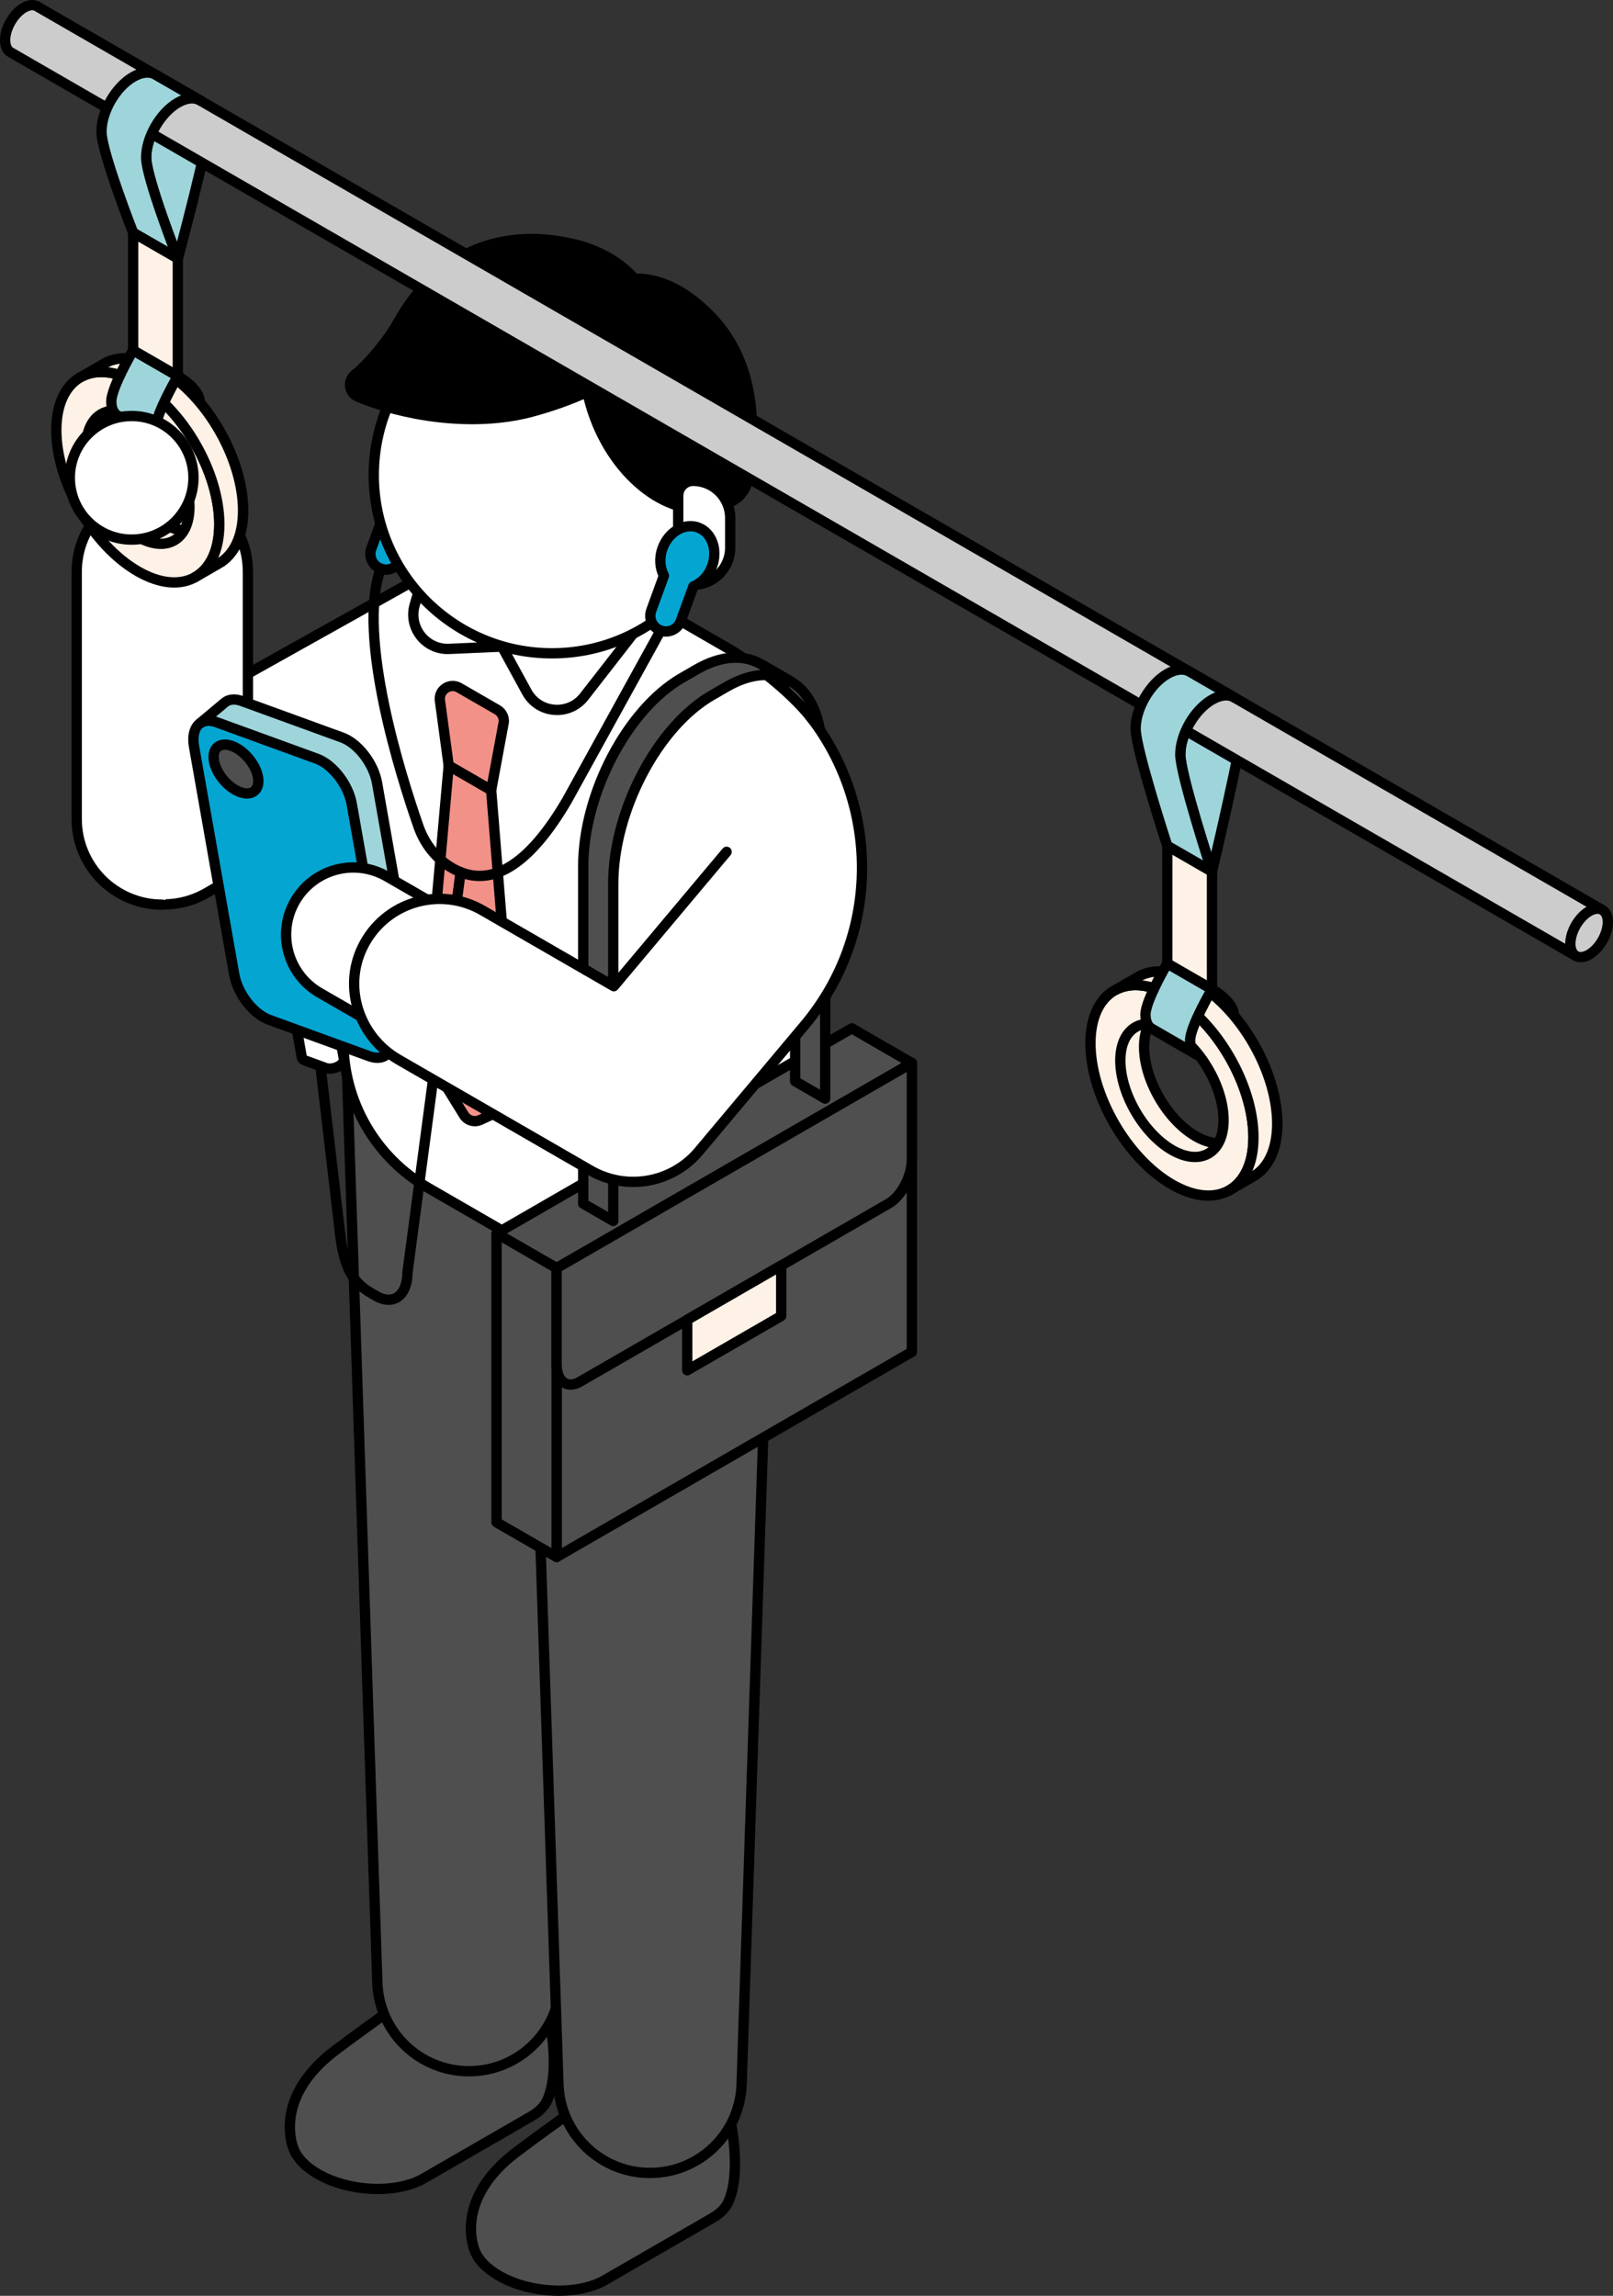
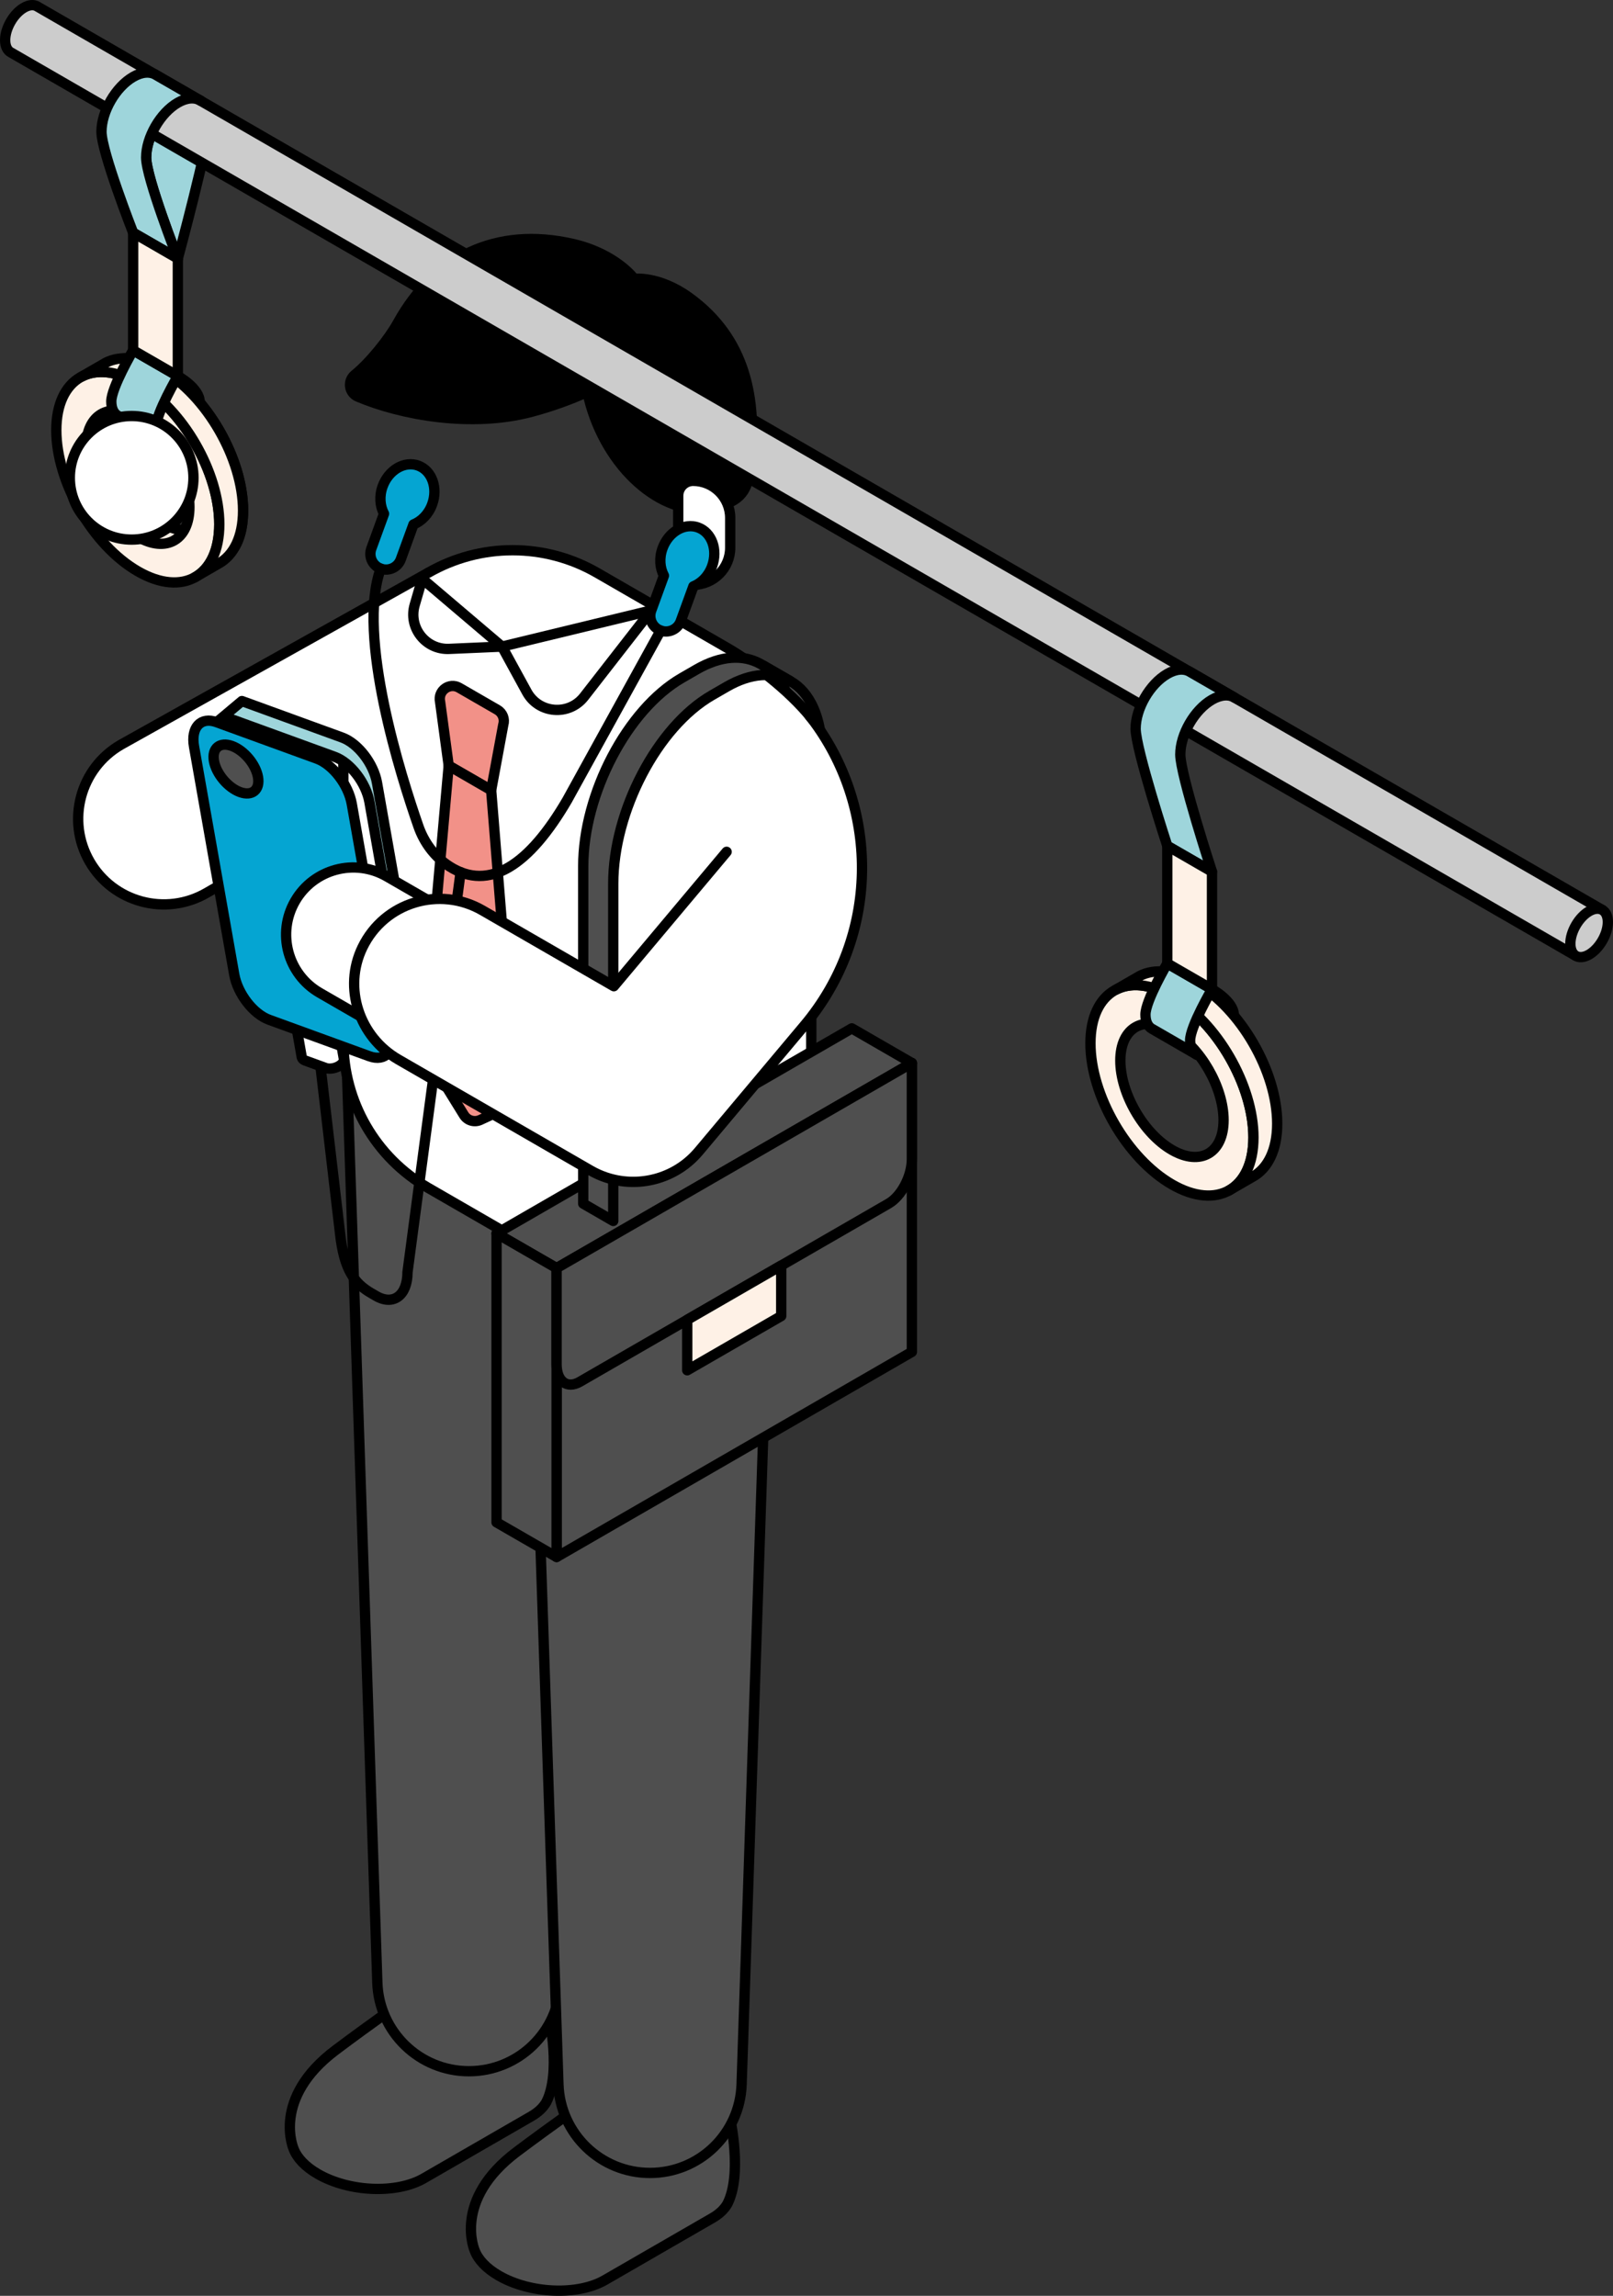
<svg xmlns="http://www.w3.org/2000/svg" id="_レイヤー_1" data-name="レイヤー 1" version="1.1" viewBox="0 0 187.773 267.293">
  <rect x="0" y="0" width="187.773" height="267.293" fill="#333333" stroke="none" />
  <defs>
    <style>
      .cls-1 {
        fill: #f29188;
      }

      .cls-1, .cls-2, .cls-3, .cls-4, .cls-5, .cls-6, .cls-7, .cls-8, .cls-9 {
        stroke: #000;
        stroke-linecap: round;
        stroke-linejoin: round;
        stroke-width: 1.2px;
      }

      .cls-2 {
        fill: none;
      }

      .cls-3 {
        fill: #05a5d2;
      }

      .cls-4 {
        fill: #fef1e6;
      }

      .cls-5 {
        fill: #ccc;
      }

      .cls-6 {
        fill: #9ed5db;
      }

      .cls-7 {
        fill: #000;
      }

      .cls-8 {
        fill: #fff;
      }

      .cls-9 {
        fill: #4f4f4f;
      }
    </style>
  </defs>
  <g>
    <path class="cls-9" d="M63.921,234.893c-.005-.024-.095-.355-.095-.355-.331-.987-1.158-1.929-2.481-2.693-3.529-2.037-9.251-2.038-12.78-0-.364.21-5.449,3.797-9.485,6.829-7.524,5.652-4.893,11.526-4.893,11.526l-.001 0c.398,1.037,1.34,2.057,2.806,2.904,3.654,2.11,9.182,2.339,12.346.512l12.518-7.227c.819-.473,1.395-1.038,1.743-1.651,1.758-3.451.323-9.85.324-9.846Z" />
    <path class="cls-9" d="M85.002,246.736c-.005-.024-.095-.355-.095-.355-.331-.987-1.158-1.929-2.481-2.693-3.529-2.037-9.251-2.038-12.78-0-.364.21-5.449,3.797-9.485,6.829-7.524,5.652-4.893,11.526-4.893,11.526l-.001 0c.398,1.037,1.34,2.057,2.806,2.904,3.654,2.11,9.182,2.339,12.346.512l12.518-7.227c.819-.473,1.395-1.038,1.743-1.651,1.758-3.451.323-9.85.324-9.846Z" />
    <g>
      <g>
        <path class="cls-8" d="M48.983,89.564l-24.933,14.395c-4.767,2.752-10.861,1.119-13.613-3.648l-0-0c-2.752-4.767-1.119-10.861,3.648-13.613l35.739-20" />
-         <path class="cls-8" d="M18.895,105.326h-0c-5.504-0-9.966-4.462-9.966-9.966l0-28.79c0-5.504,4.462-9.966,9.966-9.966h0c5.504 0,9.966,4.462,9.966,9.966l-0,21.784" />
      </g>
      <path class="cls-9" d="M92.516,85.94c0-4.228-1.418-7.196-3.655-8.449l3.168,1.83-.001-.001c2.238,1.253,3.656,4.221,3.656,8.45" />
      <g>
        <g>
          <path class="cls-9" d="M58.175,112.185h-7.175c-6.03,0-10.861,4.995-10.661,11.022l1.877,56.31v0l1.711,51.317c.192,5.749,4.908,10.311,10.661,10.311h0c5.753,0,10.469-4.562,10.661-10.311l1.71-51.29v-.001l1.878-56.336c.201-6.027-4.63-11.022-10.661-11.022Z" />
          <path class="cls-9" d="M79.257,124.027h-7.175c-6.03,0-10.861,4.995-10.66,11.022l1.878,56.336v.001l1.71,51.29c.192,5.749,4.908,10.311,10.661,10.311h0c5.753,0,10.469-4.562,10.661-10.311l1.71-51.317v-0l1.877-56.31c.201-6.027-4.63-11.022-10.661-11.022Z" />
        </g>
        <path class="cls-8" d="M49.823,66.698l0-0c6.096-3.519,13.606-3.519,19.701,0l15.066,8.698c3.585,2.07,7.996,5.622,10.264,8.729l-.413,8.333v37.467c0,7.039-3.755,13.543-9.851,17.062l-0.0 0c-6.096,3.519-13.606,3.519-19.701,0l-15.066-8.698c-6.096-3.519-9.851-10.023-9.851-17.062v-32.238" />
        <g>
          <g>
            <path class="cls-2" d="M75.815,71.071l-7.815,10.039c-1.768,2.271-5.285,1.988-6.666-.538l-2.895-5.292,17.375-4.209Z" />
            <path class="cls-2" d="M49.158,67.39l-.885,3.046c-.764,2.629,1.28,5.232,4.015,5.112l6.152-.268-9.282-7.89Z" />
          </g>
          <g>
            <path class="cls-1" d="M57.176,91.997l-4.942-2.854-1.002-7.44c-.289-1.278,1.082-2.288,2.217-1.633l4.452,2.57c.606.35.89,1.072.686,1.741l-1.41,7.615Z" />
            <path class="cls-1" d="M57.176,91.997l-4.942-2.854-2.894,32.569c-.026.32.051.639.219.912l4.445,7.193c.4.647,1.22.893,1.911.573l3.252-1.508c.568-.263.913-.851.867-1.475l-2.857-35.411Z" />
          </g>
        </g>
      </g>
      <g>
        <path class="cls-3" d="M48.686,54.209c-1.591-.579-3.445.5-4.141,2.411-.414,1.136-.315,2.303.16,3.191l-1.476,4.054c-.345.947.144,1.994,1.091,2.339.947.345,1.994-.144,2.338-1.091l1.476-4.054c.934-.374,1.76-1.205,2.173-2.341.696-1.911-.03-3.929-1.622-4.508Z" />
        <g>
-           <circle class="cls-8" cx="64.258" cy="55.317" r="20.746" />
          <path class="cls-7" d="M80.149,34.589c-3.458-2.48-6.316-2.127-6.316-2.127,0,0-2.137-2.915-7.154-4.064-8.898-2.039-16.108,1.483-20.364,9.177-1.046,1.892-3.274,4.659-4.998,6.046-.889.716-.707,2.116.344,2.561,4.98,2.108,13.173,3.646,20.24,1.755,2.313-.619,4.486-1.404,6.476-2.308.207.989.49,1.987.86,2.982,2.849,7.655,9.557,12.224,14.981,10.205.449-.167.873-.376,1.274-.621.833-.51,1.387-1.367,1.57-2.327.117-.613.211-1.234.278-1.865.804-7.527-.492-14.609-7.192-19.415Z" />
          <path class="cls-8" d="M80.682,68.088h-0c-.955,0-1.729-.774-1.729-1.729v-8.644c0-.955.774-1.729,1.729-1.729h0c2.387,0,4.322,1.935,4.322,4.322v3.458c0,2.387-1.935,4.322-4.322,4.322Z" />
        </g>
      </g>
      <g>
        <g>
          <polygon class="cls-9" points="106.154 157.396 64.794 181.275 64.794 147.643 106.154 123.764 106.154 157.396" />
          <polygon class="cls-9" points="106.153 123.764 64.794 147.643 57.803 143.607 99.162 119.728 106.153 123.764" />
          <polygon class="cls-9" points="64.794 181.275 57.803 177.239 57.803 143.607 64.794 147.643 64.794 181.275" />
          <g>
            <path class="cls-9" d="M103.442,140.127l-35.939,20.749c-1.497.864-2.711-.053-2.711-2.049v-11.184s41.36-23.879,41.36-23.879v11.184c0,1.996-1.214,4.315-2.711,5.179Z" />
            <polygon class="cls-4" points="90.942 153.22 80.003 159.536 80.003 153.66 90.942 147.344 90.942 153.22" />
          </g>
        </g>
-         <polyline class="cls-9" points="96.062 97.497 96.062 127.906 92.566 125.889 92.566 95.479" />
        <path class="cls-9" d="M67.894,140.133v-39.266c0-8.454,5.14-18.274,11.48-21.934l1.712-.989c2.842-1.641,5.443-1.765,7.447-.642h0l3.495,2.018h0c-2.005-1.123-4.606-.999-7.447.642l-1.712.989c-6.34,3.661-11.48,13.481-11.48,21.934v39.266s-3.495-2.018-3.495-2.018Z" />
      </g>
      <g>
        <g>
          <g>
            <path class="cls-3" d="M81.271,61.416c-1.591-.579-3.445.5-4.141,2.411-.414,1.136-.315,2.303.16,3.191l-1.476,4.054c-.345.947.144,1.994,1.091,2.339.947.345,1.994-.144,2.338-1.091l1.476-4.054c.934-.374,1.76-1.205,2.173-2.341.696-1.911-.03-3.929-1.622-4.508Z" />
            <path class="cls-2" d="M53.62,101.545l-6.183,46.578c0,2.69-1.636,3.927-3.653,2.762l-.545-.315c-2.018-1.165-3.2-2.781-3.653-6.981l-2.256-19.245" />
            <path class="cls-2" d="M76.906,73.41l-10.885,19.753c-4.368,7.483-9.027,10.724-13.739,7.686-1.685-1.086-2.913-2.75-3.573-4.643-2.011-5.763-7.233-22.189-4.388-30.003" />
          </g>
          <g>
            <g>
              <path class="cls-8" d="M37.293,120.811l-2.402-.874c-.507-.184-.531-.658-.054-1.058l0-0c.477-.4,1.274-.575,1.781-.391l2.402.874c.507.184.531.658.054,1.058l-0.0 0c-.477.4-1.274.575-1.781.391Z" />
              <path class="cls-8" d="M34.508,119.573c.04.155.168.285.383.363l2.402.874c.507.184,1.304.009,1.781-.391l0-0c.24-.201.353-.422.342-.614l.623,3.528c.014.194-.099.416-.341.619l-0.0 0c-.477.4-1.274.575-1.781.391l-2.402-.874c-.215-.078-.343-.209-.383-.363l-.623-3.534Z" />
            </g>
            <g>
              <g>
                <path class="cls-3" d="M42.996,122.974l-11.663-4.245c-1.851-.674-3.671-3.035-4.066-5.275l-4.679-26.534c-.395-2.24.785-3.509,2.636-2.836l11.663,4.245c1.851.674,3.671,3.035,4.066,5.275l4.679,26.534c.395,2.24-.785,3.509-2.636,2.836Z" />
                <path class="cls-9" d="M30.032,90.467c.262,1.483-.674,2.268-2.089,1.753-1.415-.515-2.775-2.135-3.036-3.619-.262-1.483.674-2.268,2.089-1.753,1.415.515,2.775,2.135,3.036,3.619Z" />
              </g>
-               <path class="cls-6" d="M47.902,120.359c.612-.473.888-1.425.666-2.684l-4.679-26.534c-.395-2.24-2.215-4.601-4.066-5.275l-11.663-4.245c-.86-.313-1.576-.206-2.056.223l-2.85,2.392c.477-.369,1.159-.446,1.97-.151l11.663,4.245c1.851.674,3.671,3.035,4.066,5.275l4.679,26.534c.211,1.198-.028,2.119-.58,2.613l2.85-2.392Z" />
+               <path class="cls-6" d="M47.902,120.359c.612-.473.888-1.425.666-2.684l-4.679-26.534c-.395-2.24-2.215-4.601-4.066-5.275l-11.663-4.245l-2.85,2.392c.477-.369,1.159-.446,1.97-.151l11.663,4.245c1.851.674,3.671,3.035,4.066,5.275l4.679,26.534c.211,1.198-.028,2.119-.58,2.613l2.85-2.392Z" />
            </g>
          </g>
        </g>
        <g>
          <path class="cls-8" d="M33.179,101.479h9.744c4.316,0,7.821,3.504,7.821,7.821v0c0,4.316-3.504,7.821-7.821,7.821h-9.744v-15.642h0Z" transform="translate(23.65 224.936) rotate(-150)" />
          <path class="cls-8" d="M84.587,99.173l-13.131,15.649-15.298-8.832c-4.98-2.875-11.409-.964-13.962,4.306-2.289,4.726-.38,10.428,4.167,13.054l22.367,12.914c.018.01.036.019.053.029.121.069.243.135.365.199.023.012.046.023.069.035.127.065.256.126.385.185.024.011.049.022.073.033.125.055.25.108.376.158.033.013.066.026.1.039.115.044.231.086.348.126.046.016.092.031.137.046.103.034.207.065.311.095.06.017.119.034.179.05.091.024.181.047.272.069.073.017.146.034.219.05.079.017.159.032.238.048.084.016.167.031.251.045.071.012.142.022.213.032.091.013.181.025.272.035.067.008.133.014.2.02.093.009.187.017.28.023.067.004.135.007.202.01.091.004.182.007.272.009.074.001.147.001.221.001.083-.001.166-.001.249-.004.084-.003.168-.007.253-.012.071-.004.141-.008.212-.013.098-.008.196-.017.294-.028.055-.006.111-.012.166-.019.114-.014.228-.031.342-.049.038-.006.075-.012.113-.018.131-.022.261-.048.391-.075.021-.004.041-.008.062-.013.146-.032.291-.067.435-.105l.013-.003c.917-.245,1.803-.622,2.628-1.128.001-.001.002-.001.004-.002.129-.079.255-.161.381-.246.014-.009.028-.019.042-.028.112-.077.222-.156.331-.238.027-.02.054-.041.081-.061.095-.073.189-.147.281-.224.04-.033.08-.066.119-.1.08-.068.159-.137.236-.208.049-.045.098-.09.146-.135.068-.064.136-.13.202-.196.053-.054.106-.108.159-.163.062-.065.124-.132.185-.199.05-.055.099-.111.148-.167.036-.041.073-.08.108-.122l12.309-14.669c8.763-10.443,8.664-25.013,1.196-35.244l-.582-.75" />
        </g>
      </g>
    </g>
  </g>
  <g>
    <path class="cls-6" d="M24.389,14.084c0,2.351-3.687,16.017-3.687,16.017,0,0-3.687-9.409-3.687-11.76s1.651-5.21,3.687-6.385c2.036-1.176,3.687-.223,3.687,2.128Z" />
-     <path class="cls-6" d="M144.777,83.59c0,2.351-3.687,17.895-3.687,17.895,0,0-3.687-11.287-3.687-13.638,0-2.351,1.651-5.21,3.687-6.385,2.036-1.176,3.687-.223,3.687,2.128Z" />
    <g>
      <path class="cls-5" d="M183.424,111.274L1.286,6.116c-.422-.216-.686-.715-.686-1.438,0-1.392.977-3.084,2.182-3.78.603-.348,1.148-.381,1.543-.153l182.157,105.17" />
      <path class="cls-5" d="M187.173,107.356c0,1.392-.977,3.084-2.182,3.78-1.205.696-2.182.132-2.182-1.26s.977-3.084,2.182-3.78c1.205-.696,2.182-.132,2.182,1.26Z" />
    </g>
    <g>
      <path class="cls-6" d="M23.248,46.806c0,1.623-1.14,3.597-2.545,4.409s-2.545.154-2.545-1.47c0-1.623,2.545-5.957,2.545-5.957,0,0,2.545,1.394,2.545,3.017Z" />
      <g>
        <path class="cls-4" d="M18.806,43.01c-5.24-3.025-8.582-.505-9.487,5.477-.964,6.375,1.925,13.754,9.487,16.432,5.703,2.02,9.487.573,9.487-5.477,0-6.05-4.248-13.407-9.487-16.432ZM18.806,60.902c-3.313-1.913-6.009-6.581-6.009-10.407,0-3.825,2.695-5.382,6.009-3.469,3.313,1.913,6.009,6.582,6.009,10.407,0,3.826-2.695,5.382-6.009,3.469Z" />
        <path class="cls-4" d="M16.042,44.606c-5.24-3.025-9.487-.573-9.487,5.477,0,6.05,4.248,13.407,9.487,16.432,5.24,3.025,9.487.573,9.487-5.477,0-6.05-4.248-13.407-9.487-16.432ZM16.042,62.498c-3.313-1.913-6.009-6.581-6.009-10.407,0-3.825,2.695-5.382,6.009-3.469,3.313,1.913,6.009,6.582,6.009,10.407s-2.695,5.382-6.009,3.469Z" />
        <path class="cls-4" d="M25.435,65.628l-2.779,1.604c1.772-.967,2.873-3.115,2.873-6.195,0-6.05-4.248-13.407-9.487-16.432-2.521-1.456-4.813-1.643-6.512-.772l.002.002,2.776-1.602-.001-.002c1.698-.864,3.984-.674,6.5.778,5.24,3.025,9.487,10.382,9.487,16.432,0,3.073-1.096,5.217-2.86,6.188l.001-.001Z" />
      </g>
      <path class="cls-6" d="M13.738,48.41l-.025-.014c-.468-.263-.757-.836-.757-1.655,0-1.623,2.545-5.957,2.545-5.957l5.201,3.003s-2.545,4.333-2.545,5.957c0,.836.302,1.416.788,1.671l-5.206-3.006Z" />
      <path class="cls-6" d="M15.501,27.098s-3.687-9.409-3.687-11.76c0-2.351,1.651-5.21,3.687-6.385,1.045-.604,1.989-.646,2.66-.226l-0.0.001,5.201,3.002c-.671-.42-1.615-.377-2.66.226-2.036,1.176-3.687,4.034-3.687,6.385s3.687,11.76,3.687,11.76l-5.201-3.003Z" />
      <polygon class="cls-4" points="15.501 40.785 20.702 43.788 20.702 30.101 15.501 27.098 15.501 40.785" />
    </g>
    <g>
      <path class="cls-6" d="M143.635,118.19c0,1.623-1.14,3.597-2.545,4.409-1.406.812-2.545.154-2.545-1.47,0-1.623,2.545-5.957,2.545-5.957,0,0,2.545,1.394,2.545,3.017Z" />
      <g>
-         <path class="cls-4" d="M139.194,114.394c-5.24-3.025-8.582-.505-9.487,5.477-.964,6.375,1.925,13.754,9.487,16.432,5.703,2.02,9.487.573,9.487-5.477,0-6.05-4.248-13.407-9.487-16.432ZM139.194,132.287c-3.313-1.913-6.009-6.581-6.009-10.407,0-3.825,2.695-5.382,6.009-3.469,3.313,1.913,6.009,6.582,6.009,10.407,0,3.826-2.695,5.382-6.009,3.469Z" />
        <path class="cls-4" d="M136.429,115.99c-5.24-3.025-9.487-.573-9.487,5.477,0,6.05,4.248,13.407,9.487,16.432,5.24,3.025,9.487.573,9.487-5.477,0-6.05-4.248-13.407-9.487-16.432ZM136.429,133.883c-3.313-1.913-6.009-6.581-6.009-10.407,0-3.825,2.695-5.382,6.009-3.469,3.313,1.913,6.009,6.582,6.009,10.407,0,3.826-2.695,5.382-6.009,3.469Z" />
        <path class="cls-4" d="M145.822,137.013l-2.779,1.604c1.772-.967,2.873-3.115,2.873-6.195,0-6.05-4.248-13.407-9.487-16.432-2.521-1.456-4.813-1.643-6.512-.772l.002.002,2.776-1.602-.001-.002c1.698-.864,3.984-.674,6.5.778,5.24,3.025,9.487,10.382,9.487,16.432,0,3.073-1.096,5.217-2.86,6.188l.001-.001Z" />
      </g>
      <path class="cls-6" d="M134.126,119.795l-.025-.014c-.468-.263-.757-.836-.757-1.655,0-1.623,2.545-5.957,2.545-5.957l5.201,3.003s-2.545,4.333-2.545,5.957c0,.836.302,1.416.788,1.671l-5.206-3.006Z" />
      <path class="cls-6" d="M135.888,98.482s-3.687-11.287-3.687-13.638c0-2.351,1.651-5.21,3.687-6.385,1.045-.604,1.989-.646,2.66-.226l-0.0.001,5.201,3.002c-.671-.42-1.615-.377-2.66.226-2.036,1.176-3.687,4.034-3.687,6.385,0,2.351,3.687,13.638,3.687,13.638l-5.201-3.003Z" />
      <polygon class="cls-4" points="135.888 112.169 141.09 115.172 141.09 101.485 135.888 98.482 135.888 112.169" />
    </g>
  </g>
  <circle class="cls-8" cx="15.325" cy="55.629" r="7.195" />
</svg>